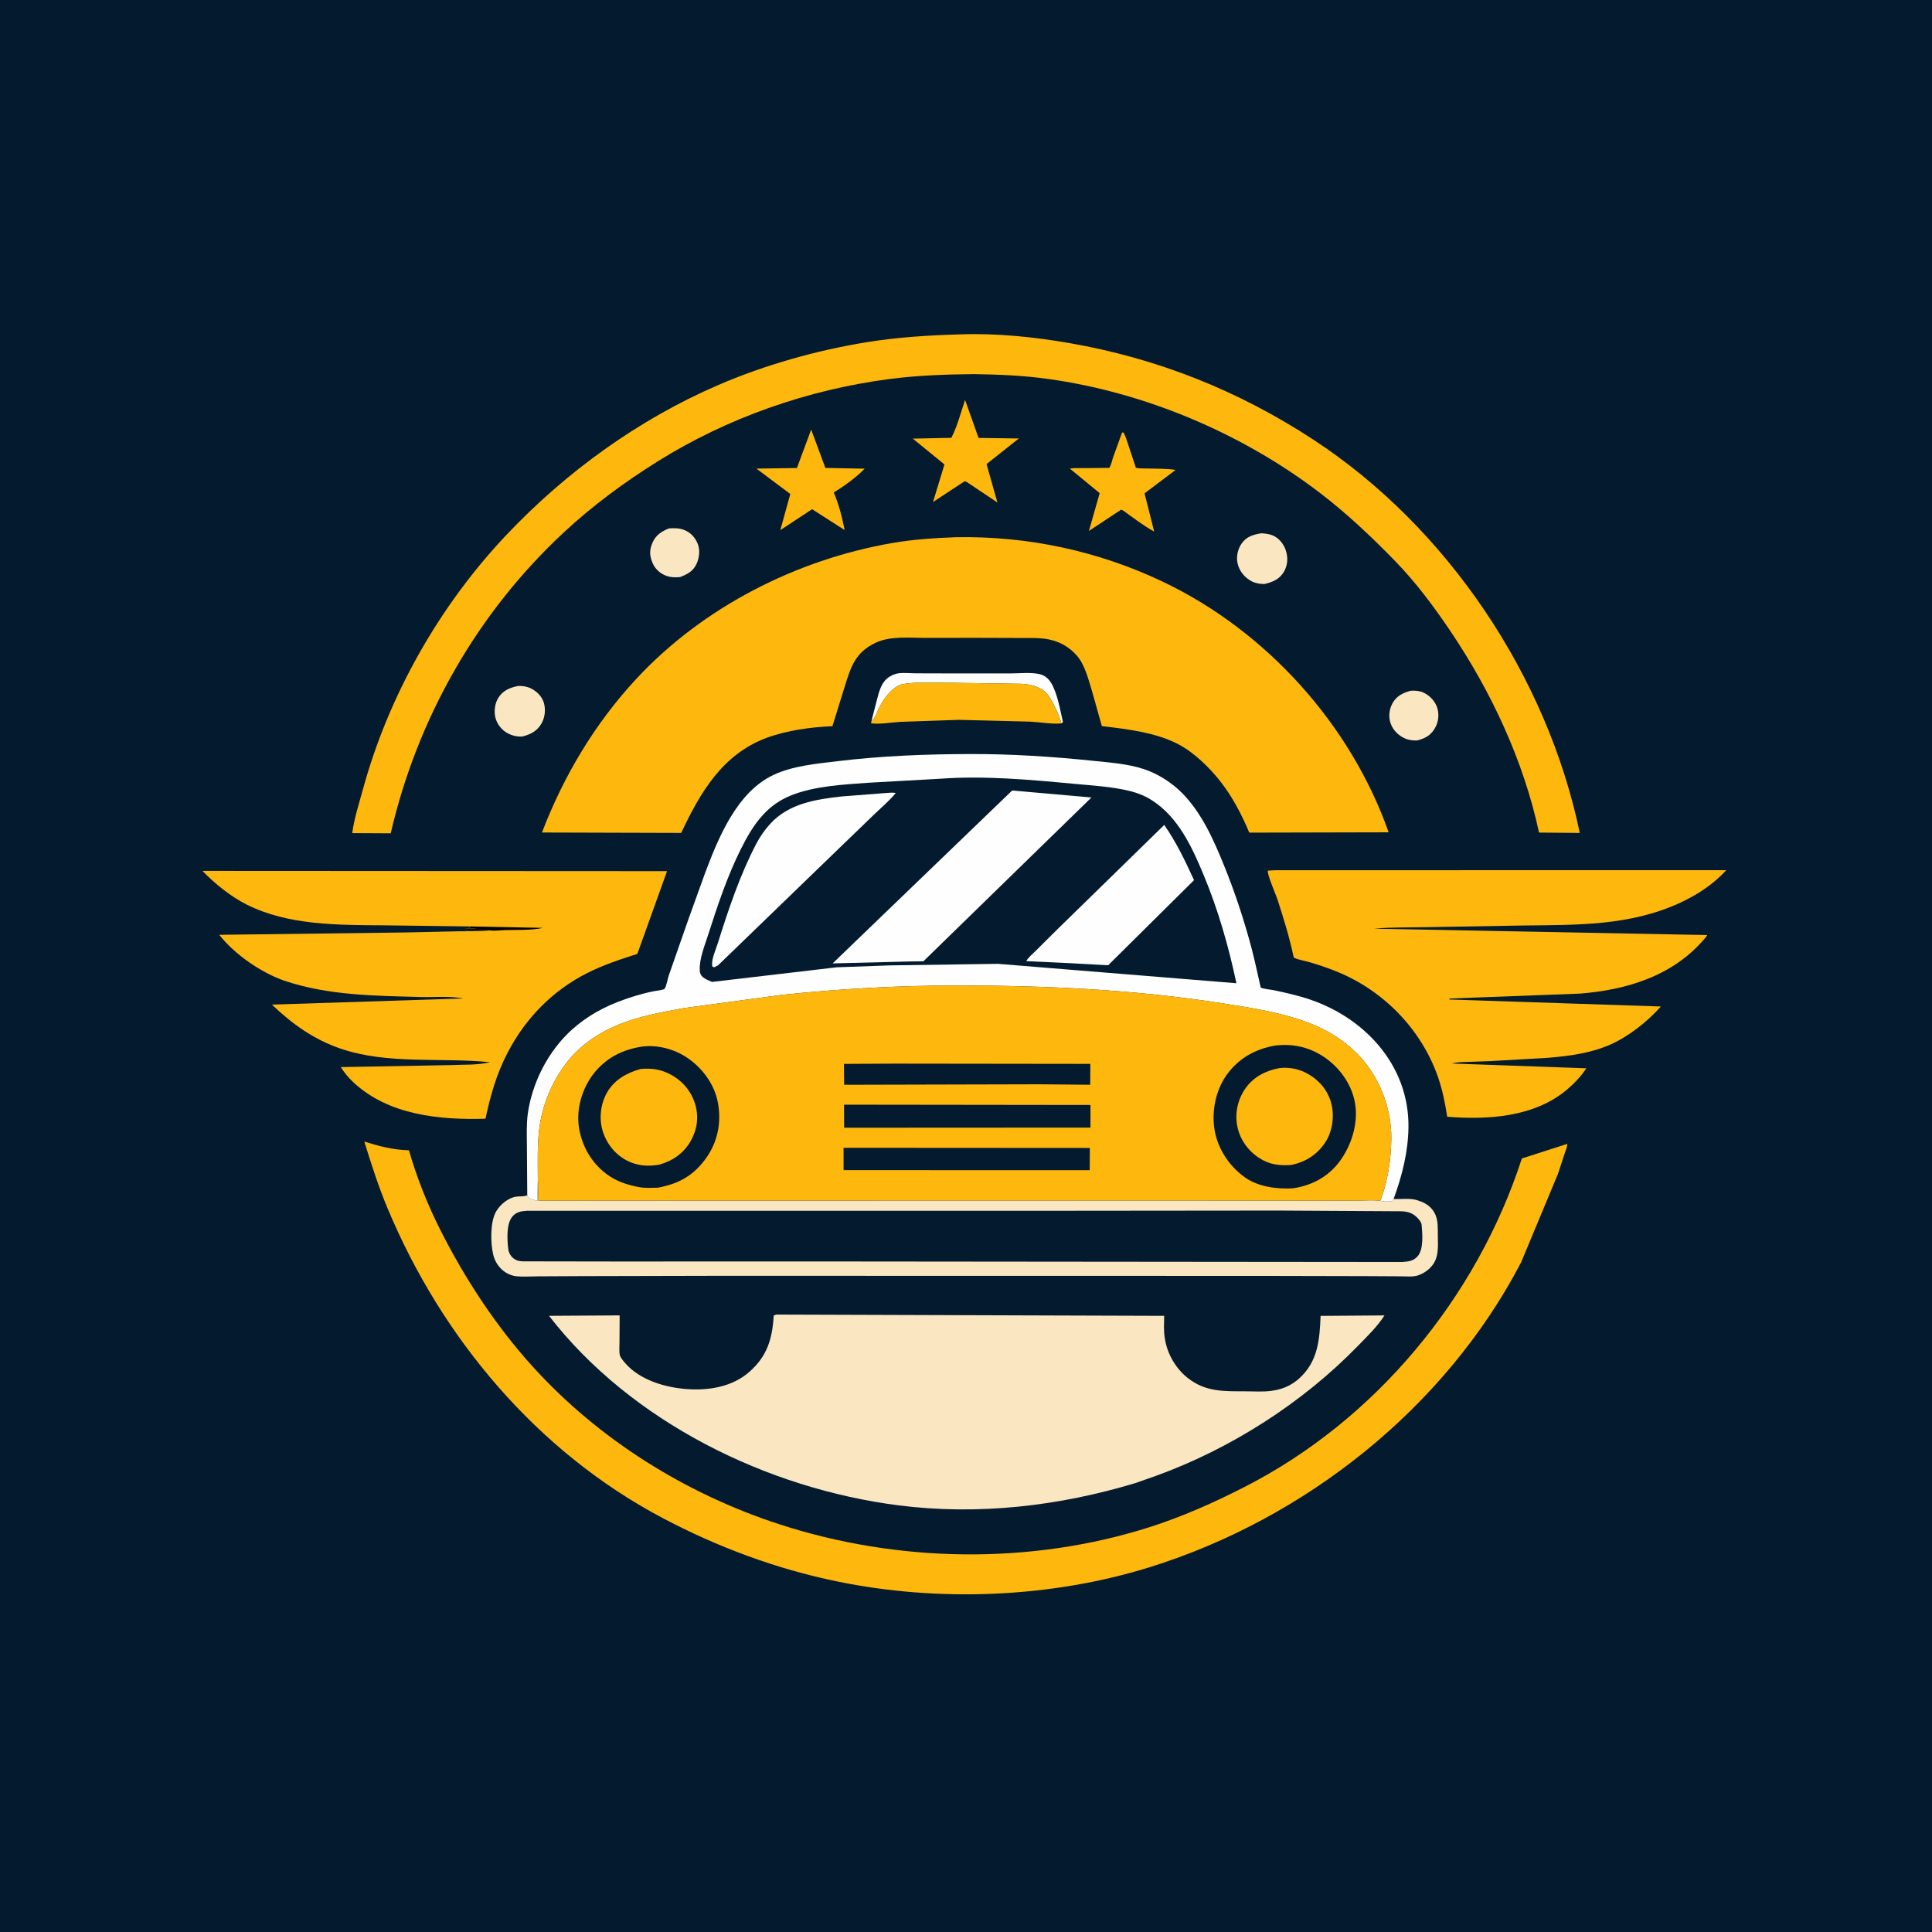
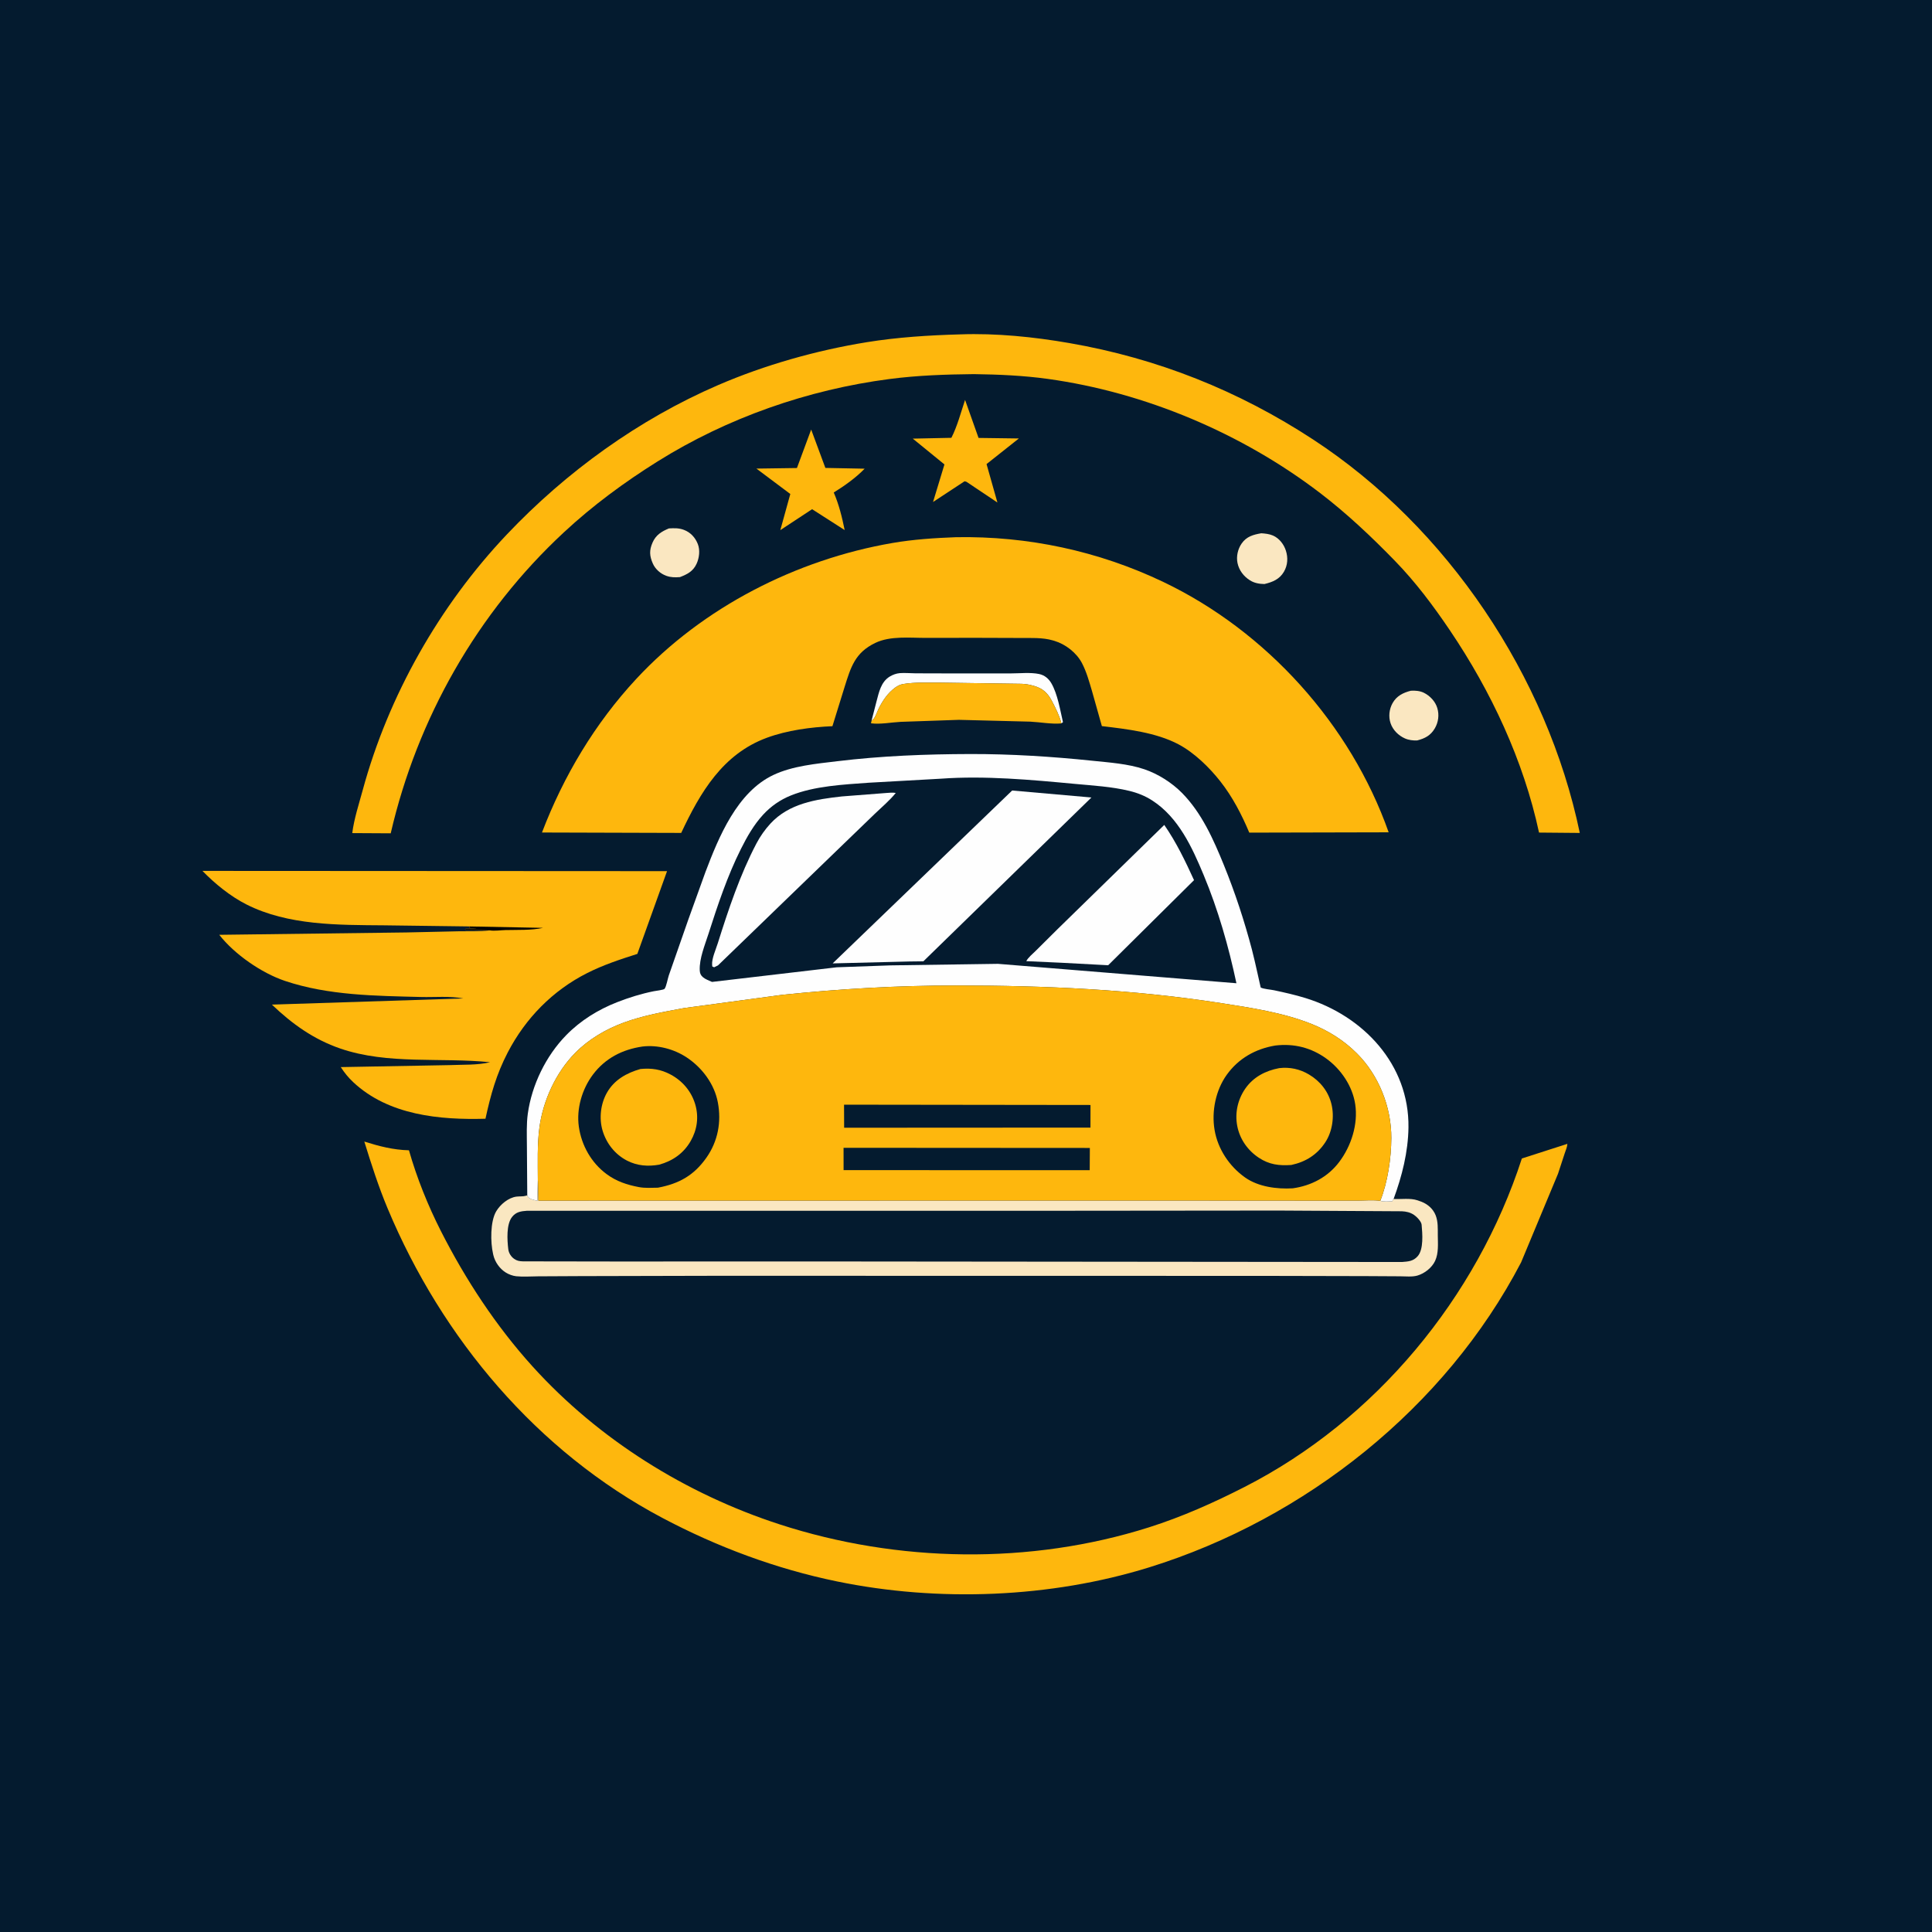
<svg xmlns="http://www.w3.org/2000/svg" version="1.1" style="display: block;" viewBox="0 0 2048 2048" width="1024" height="1024">
  <path transform="translate(0,0)" fill="rgb(4,27,47)" d="M -0 -0 L 2048 0 L 2048 2048 L -0 2048 L -0 -0 z" />
  <path transform="translate(0,0)" fill="rgb(250,231,193)" d="M 709.1 560.137 C 714.848 559.833 719.529 559.629 725.033 561.705 C 732.044 564.349 736.997 569.812 739.722 576.726 C 742.25 583.14 741.267 591.293 738.484 597.457 C 734.804 605.612 728.641 608.709 720.799 611.755 C 715.593 612.132 711.366 612.174 706.404 610.421 C 700.237 608.243 694.687 603.417 692.026 597.376 C 688.459 589.278 688.169 583.335 691.687 575.232 C 695.231 567.069 701.249 563.396 709.1 560.137 z" />
  <path transform="translate(0,0)" fill="rgb(250,231,193)" d="M 1495.59 732.203 C 1500.11 731.908 1505.24 732.323 1509.34 734.353 C 1515.87 737.583 1521.53 743.558 1523.62 750.618 C 1525.76 757.827 1524.78 765.595 1520.96 772.104 C 1516.51 779.692 1510.51 782.797 1502.27 784.89 C 1497.93 785.094 1493.21 784.521 1489.22 782.733 C 1482.33 779.654 1476.47 773.83 1474.05 766.624 C 1471.72 759.68 1472.6 751.789 1476.13 745.435 C 1480.44 737.695 1487.39 734.269 1495.59 732.203 z" />
-   <path transform="translate(0,0)" fill="rgb(250,231,193)" d="M 549.173 727.158 C 553.737 726.9 558.685 727.711 562.791 729.755 C 568.93 732.81 574.338 737.996 576.416 744.671 C 578.646 751.839 577.722 760.625 573.912 767.096 C 569.085 775.294 562.087 778.72 553.193 780.813 C 547.823 780.935 542.912 779.808 538.133 777.282 C 531.841 773.957 526.765 767.457 525.103 760.542 C 523.506 753.894 524.586 745.531 528.26 739.699 C 533.254 731.771 540.502 728.961 549.173 727.158 z" />
  <path transform="translate(0,0)" fill="rgb(250,231,193)" d="M 1337.01 565.284 C 1341.16 565.576 1345.58 566.012 1349.43 567.701 C 1356.04 570.596 1360.91 576.928 1363.09 583.697 C 1365.49 591.175 1365.06 599.079 1361.07 605.982 C 1356.39 614.085 1348.97 617.023 1340.34 619.103 C 1334.85 619.003 1329.7 618.121 1324.99 615.169 C 1318.39 611.027 1313.44 604.596 1311.82 596.88 C 1310.35 589.872 1312.11 582 1316.21 576.118 C 1321.41 568.671 1328.52 566.74 1337.01 565.284 z" />
  <path transform="translate(0,0)" fill="rgb(254,254,254)" d="M 923.934 763.704 L 929.064 743.816 C 931.701 734.006 933.735 723.016 943.07 717.234 C 946.196 715.298 950.163 713.837 953.838 713.551 C 959.217 713.132 965.038 713.72 970.465 713.748 L 1007.35 713.849 L 1071.19 713.849 C 1080.61 713.854 1092.53 712.537 1101.66 714.517 C 1107.35 715.75 1111.66 719.4 1114.51 724.325 C 1121.09 735.734 1123.8 752.604 1126.77 765.466 L 1125.15 766.846 C 1123.17 758.812 1118.77 750.163 1114.93 742.85 C 1110.73 734.846 1105.46 729.85 1096.7 727.272 L 1095 726.792 C 1090.97 725.609 1087.37 725.115 1083.18 724.88 L 997.93 723.65 C 984.709 723.765 970.028 722.92 957.047 725.164 C 954.245 725.648 951.275 727.178 949 728.828 C 941.186 734.493 935.82 742.484 931.5 750.988 C 929.804 754.326 927.857 761.007 924.902 763.19 L 923.934 763.704 z" />
-   <path transform="translate(0,0)" fill="rgb(254,183,13)" d="M 1189.45 458.5 L 1190.78 458.35 C 1193.22 462.161 1194.46 467.037 1195.95 471.302 L 1204.07 495.795 C 1207.66 496.866 1212.07 496.481 1215.84 496.607 C 1225.81 496.939 1236.38 496.572 1246.21 498.124 L 1213.26 522.973 L 1223.48 563.481 C 1212.13 557.363 1201.52 548.94 1190.99 541.5 L 1188.5 540.215 L 1154.29 562.83 L 1165.7 522.76 L 1134.09 496.737 C 1138.76 495.892 1144.06 496.295 1148.83 496.243 L 1175.84 495.963 C 1177.82 493.494 1178.82 488.098 1179.86 485 L 1189.45 458.5 z" />
  <path transform="translate(0,0)" fill="rgb(254,183,13)" d="M 1023.01 423.922 L 1037.3 464.217 L 1080.04 464.795 L 1045.78 491.941 L 1057.3 532.683 L 1024.5 510.73 L 1022.49 510.16 L 989.066 532.134 L 1001.15 492.318 L 967.598 464.96 L 1008.5 464.104 C 1014.76 451.935 1018.66 436.948 1023.01 423.922 z" />
  <path transform="translate(0,0)" fill="rgb(254,183,13)" d="M 859.877 455.364 L 874.93 496.016 L 916.575 496.826 C 907.25 506.452 895.183 515.044 883.809 522.064 C 889.347 534.852 892.611 548.272 895.378 561.886 L 860.865 539.773 L 827.168 561.951 L 837.763 523.65 L 801.82 496.727 L 844.78 496.121 L 859.877 455.364 z" />
  <path transform="translate(0,0)" fill="rgb(254,183,13)" d="M 923.934 763.704 L 924.902 763.19 C 927.857 761.007 929.804 754.326 931.5 750.988 C 935.82 742.484 941.186 734.493 949 728.828 C 951.275 727.178 954.245 725.648 957.047 725.164 C 970.028 722.92 984.709 723.765 997.93 723.65 L 1083.18 724.88 C 1087.37 725.115 1090.97 725.609 1095 726.792 L 1096.7 727.272 C 1105.46 729.85 1110.73 734.846 1114.93 742.85 C 1118.77 750.163 1123.17 758.812 1125.15 766.846 C 1114.83 767.807 1102.69 765.493 1092.2 764.975 L 1016.5 763.057 L 954.64 765.189 C 944.967 765.714 932.792 768.051 923.289 766.722 L 923.934 763.704 z" />
  <path transform="translate(0,0)" fill="rgb(254,183,13)" d="M 386.192 1210.11 C 402.116 1215.11 416.725 1218.9 433.511 1219.36 C 441.81 1248.54 453.618 1277.91 467.35 1304.95 C 493.432 1356.31 525.775 1405.64 564.493 1448.44 C 634.611 1525.95 727.156 1583.64 826.373 1615.87 C 951.699 1656.58 1092.08 1658.96 1218 1619.02 C 1253.12 1607.88 1286.58 1592.94 1319.35 1576.2 C 1458.04 1505.37 1565.3 1375.78 1613.24 1228.04 L 1661.48 1212.53 C 1661.36 1215.77 1659.69 1219.42 1658.67 1222.55 L 1651.55 1244.26 L 1612.42 1338.19 C 1532.09 1492.27 1383.5 1610.11 1218.33 1661.41 C 1113.58 1693.94 994.864 1698.5 887.333 1676.39 C 822.622 1663.08 760.315 1639.85 702 1608.96 C 569.272 1538.67 468.491 1418.68 410.924 1281.06 C 401.257 1257.95 393.58 1234.03 386.192 1210.11 z" />
-   <path transform="translate(0,0)" fill="rgb(254,183,13)" d="M 1351.91 922.484 L 1829.95 922.392 C 1816.48 937.253 1798.77 948.813 1780.63 957.14 C 1727.29 981.618 1671.97 980.346 1614.68 981.073 L 1511.41 982.85 C 1493.08 983.231 1474.79 982.767 1456.5 984.443 L 1809.67 991.199 C 1808.58 993.227 1809.12 992.462 1807.6 994.272 C 1773.98 1034.38 1724.93 1049.28 1674.75 1053.27 L 1536.5 1058.47 L 1536.33 1059.5 L 1760.61 1066.93 C 1746.43 1082.92 1726.1 1099.03 1706.38 1107.56 C 1685.25 1116.69 1663.21 1119.42 1640.5 1121.36 L 1581.63 1124.71 L 1555.88 1125.67 C 1550.39 1125.91 1544.51 1125.69 1539.25 1127.4 L 1681.58 1132.43 C 1676.18 1140.76 1668.6 1148.68 1661.01 1155.07 C 1626.31 1184.28 1577.25 1187.22 1534.08 1183.8 C 1531.87 1169.19 1529.06 1155.24 1524.17 1141.26 C 1506.59 1091.01 1466.41 1049.92 1417.13 1029.95 C 1407.72 1026.13 1398.03 1022.83 1388.28 1019.98 C 1382.88 1018.41 1376.49 1017.53 1371.45 1015.1 C 1367.08 994.245 1360.66 973.377 1354.06 953.146 C 1352.53 948.442 1342.79 926.156 1344 922.899 L 1351.91 922.484 z" />
  <path transform="translate(0,0)" fill="rgb(254,183,13)" d="M 497.823 982.065 L 406.964 980.884 C 358.404 980.488 305.453 981.139 261.107 958.689 C 244.31 950.186 227.72 936.725 214.622 923.194 L 707.093 923.455 L 675.607 1011.18 C 657.414 1016.96 639.509 1022.86 622.416 1031.5 C 585.799 1050.01 557.096 1079.35 538.238 1115.62 C 526.116 1138.93 520.158 1160.46 514.611 1185.91 C 466.069 1187.29 411.911 1182.22 374.5 1147.2 C 369.251 1142.29 365.127 1137.2 361.242 1131.17 L 476.827 1129.06 C 490.634 1128.44 506.133 1129.26 519.5 1125.99 C 467.327 1120.68 411.133 1128.81 360.75 1111.5 C 332.441 1101.77 309.629 1085.37 288.225 1064.93 L 490.893 1058.38 C 477.106 1055.64 460.659 1057.22 446.5 1056.86 C 398.246 1055.62 348.148 1055.29 302.063 1039.8 C 277.32 1031.48 248.47 1011.54 232.427 990.933 L 430.834 988.432 L 486.36 987.199 C 497.137 987.017 508.599 987.481 519.303 986.246 L 493.009 985.695 L 493.5 984.51 L 505.505 984.25 L 497.335 983.641 L 497.823 982.065 z" />
  <path transform="translate(0,0)" fill="rgb(0,0,2)" d="M 497.823 982.065 L 575.683 983.577 C 563.101 986.302 548.497 985.583 535.641 985.906 C 530.733 986.03 524.06 987.049 519.303 986.246 L 493.009 985.695 L 493.5 984.51 L 505.505 984.25 L 497.335 983.641 L 497.823 982.065 z" />
  <path transform="translate(0,0)" fill="rgb(254,183,13)" d="M 1017.78 354.458 C 1056.02 353.05 1095.85 357.124 1133.52 363.662 C 1227.04 379.9 1312.59 413.98 1392 465.915 C 1534.3 558.982 1640.09 717.057 1674.64 882.948 L 1631.43 882.566 C 1615.02 806.088 1580.56 732.699 1536.89 668.092 C 1519.23 641.964 1500.59 617.057 1478.56 594.405 C 1453.76 568.911 1427.67 544.266 1399.39 522.64 C 1316.7 459.402 1213.9 415.943 1110.77 401.657 C 1084.75 398.053 1058.61 396.951 1032.38 396.581 C 1002.34 396.89 972.701 397.89 942.861 401.778 C 856.442 413.038 771.003 442.872 697.022 489.175 C 661.635 511.323 628.5 535.755 597.873 564.174 C 506.02 649.402 442.365 761.412 414.176 883.348 L 373.41 883.121 C 375.329 867.94 380.463 852.369 384.469 837.625 C 411.688 737.453 465.789 642.007 537.216 566.618 C 600.166 500.178 676.869 444.692 761.063 408.29 C 810.608 386.869 865.532 371.377 918.796 362.745 C 951.398 357.461 984.803 355.361 1017.78 354.458 z" />
  <path transform="translate(0,0)" fill="rgb(250,231,193)" d="M 570.128 1250.73 L 570.27 1252.06 L 570.719 1272.69 L 1203.36 1272.58 L 1388.03 1272.69 L 1439.37 1272.67 C 1446.99 1272.66 1455.73 1271.81 1463.17 1272.93 C 1467.28 1274.04 1471.54 1273.57 1475.75 1273.42 L 1477.27 1270.97 C 1485.35 1271.4 1494.96 1269.79 1502.66 1272.4 L 1504 1272.89 L 1506.96 1273.94 C 1513.66 1276.63 1519.17 1281.51 1521.86 1288.28 C 1524.51 1294.97 1524.08 1302.42 1524.13 1309.5 C 1524.2 1318.46 1525.13 1328.31 1521.26 1336.63 C 1517.88 1343.88 1510.12 1349.92 1502.52 1352.15 C 1497.04 1353.76 1489.84 1352.95 1484.13 1352.93 L 1448.1 1352.73 L 1339.49 1352.49 L 760.875 1352.39 L 615.533 1352.73 L 570.175 1352.96 C 562.723 1352.99 554.596 1353.64 547.229 1352.88 C 543.555 1352.5 539.297 1350.91 536.186 1348.97 C 529.7 1344.92 524.75 1337.91 522.976 1330.51 L 522.642 1329.02 C 519.879 1317.01 519.579 1294.91 525.984 1284.07 C 530.281 1276.8 538.901 1269.55 547.5 1268.46 C 550.839 1268.04 554.434 1268.5 557.653 1267.51 L 558.923 1267.09 L 559.365 1268.24 C 561.316 1271.41 566.174 1271.9 569.592 1272.88 L 570.128 1250.73 z" />
  <path transform="translate(0,0)" fill="rgb(4,27,47)" d="M 558.545 1283.47 L 1119.97 1283.46 L 1355.3 1283.24 L 1486 1284 C 1490.79 1284.23 1494.99 1285.18 1499 1287.91 C 1501.79 1289.81 1506.67 1294.78 1506.98 1298.23 C 1507.82 1307.72 1509.26 1324.36 1502.77 1331.68 C 1498.04 1337.02 1492.85 1337.23 1486.22 1337.77 L 855.085 1337.18 L 656.786 1337.25 L 554.327 1337.09 C 550.584 1336.94 548.05 1336.59 544.954 1334.39 C 541.634 1332.03 539.274 1328.22 538.792 1324.16 C 537.658 1314.59 536.569 1297.89 542.844 1289.98 C 547.06 1284.66 552.193 1283.94 558.545 1283.47 z" />
-   <path transform="translate(0,0)" fill="rgb(250,231,193)" d="M 822.958 1393.5 L 1234.07 1394.85 C 1233.97 1402.41 1233.46 1410.37 1234.62 1417.85 L 1234.9 1419.5 C 1237.4 1435.2 1246.29 1450.56 1258.78 1460.5 C 1277.97 1475.76 1297.32 1474.77 1320.53 1474.86 C 1329.3 1474.89 1338.71 1475.56 1347.39 1474.4 L 1349 1474.16 C 1359.59 1472.67 1369.05 1468.53 1377.07 1461.34 C 1397.11 1443.38 1398.89 1420.06 1399.89 1394.9 L 1467.59 1394.4 C 1460.15 1406.19 1448.88 1417 1439.18 1426.98 C 1380.51 1487.28 1304.49 1535.77 1225.53 1564.4 L 1203.43 1572.16 C 1122.54 1596.54 1037.11 1606.45 952.958 1595.79 C 813.45 1578.12 669.097 1507.41 581.99 1394.83 L 656.847 1394.37 L 656.691 1422.84 C 656.694 1426.92 656.146 1432.66 657.056 1436.54 C 657.626 1438.97 661.077 1443.1 662.733 1445 C 678.457 1463.04 705.116 1470.83 728.25 1472.5 C 751.524 1474.18 776.332 1470.09 794.354 1454.24 C 813.312 1437.57 818.772 1419.05 820.176 1394.5 L 822.958 1393.5 z" />
  <path transform="translate(0,0)" fill="rgb(254,183,13)" d="M 1013.52 569.444 C 1089.63 568.14 1164.23 584 1233.05 616.839 C 1342.39 669.019 1431.71 767.959 1472.03 882.282 L 1324.28 882.627 C 1316.3 863.538 1306.47 844.666 1293.65 828.35 C 1281.96 813.463 1265.96 797.846 1249.16 788.959 C 1225.46 776.415 1194.37 772.813 1168.03 769.709 L 1157.61 732.715 C 1154.65 722.765 1151.8 712.247 1146.97 703 C 1141.19 691.939 1129.62 682.923 1117.72 679.344 L 1116 678.849 C 1105.17 675.63 1092.26 676.363 1081.01 676.271 L 1033.5 676.115 L 981.769 676.192 C 964.43 676.233 943.905 673.854 927.963 681.463 C 906.29 691.808 901.869 707.295 895.236 728.416 L 882.402 769.799 C 859.575 770.762 834.491 774.135 813 782.029 C 766.16 799.235 742.308 839.89 722.109 882.928 L 574.522 882.493 C 597.438 822.5 630.724 766.768 674.46 719.683 C 745.08 643.656 844.083 593.197 945.977 575.599 C 968.242 571.754 990.975 570.296 1013.52 569.444 z" />
  <path transform="translate(0,0)" fill="rgb(254,254,254)" d="M 558.923 1267.09 L 558.538 1214.29 C 558.491 1203.26 557.976 1191.59 559.488 1180.64 C 563.711 1150.06 578.729 1119.25 600.263 1097.26 C 615.485 1081.71 634.049 1070.24 654.258 1062.33 C 666.757 1057.44 679.867 1053.38 693.037 1050.74 C 694.752 1050.39 703.531 1049.36 704.463 1048.19 C 706.368 1045.81 707.807 1037.3 708.945 1034.04 L 729.74 974.497 L 747.736 924.561 C 761.891 887.2 781.412 839.537 819.962 821.434 C 840.47 811.804 865.27 809.619 887.531 806.925 C 934.398 801.253 981.192 799.42 1028.38 799.306 C 1071.32 799.203 1114.88 801.951 1157.59 806.384 C 1175.8 808.274 1195.77 809.583 1213.13 815.476 C 1227.6 820.389 1242.17 829.624 1252.92 840.5 C 1273.85 861.666 1286.35 889.915 1297.41 917.129 C 1309.28 946.351 1319.03 976.032 1327.08 1006.54 C 1330.58 1019.84 1336.24 1046.7 1336.38 1046.78 C 1339.24 1048.42 1347.11 1048.98 1350.61 1049.73 C 1361.78 1052.11 1372.82 1054.58 1383.74 1057.94 C 1445.15 1076.83 1493.94 1128.4 1493.03 1195.19 C 1492.67 1221.19 1486.21 1246.71 1477.27 1270.97 L 1475.75 1273.42 C 1471.54 1273.57 1467.28 1274.04 1463.17 1272.93 C 1471.05 1252.95 1474.75 1227.87 1474.85 1206.46 C 1475.01 1173.6 1461.58 1139.72 1438.28 1116.54 C 1424.47 1102.8 1408.36 1092.67 1390.33 1085.44 C 1360.29 1073.4 1326.01 1068.24 1294.15 1063.3 C 1200.7 1048.8 1108.01 1044.68 1013.6 1044.67 C 951.672 1044.66 890.289 1048.18 828.717 1054.61 L 724.886 1068.64 C 703.368 1072.64 681.601 1076.46 661 1084.06 C 642.097 1091.03 623.956 1101.69 609.744 1116.08 C 589.358 1136.72 575.598 1166.62 571.801 1195.32 C 569.391 1213.55 570.123 1232.37 570.128 1250.73 L 569.592 1272.88 C 566.174 1271.9 561.316 1271.41 559.365 1268.24 L 558.923 1267.09 z" />
  <path transform="translate(0,0)" fill="rgb(4,27,47)" d="M 997.406 825.444 C 1043.98 822.067 1093.12 826.613 1139.5 830.959 C 1158.5 832.739 1178.56 833.855 1197.1 838.368 C 1205.92 840.515 1213.93 843.683 1221.57 848.642 C 1249.24 866.585 1263.65 898.119 1275.87 927.414 C 1291.28 964.374 1302.35 1003.15 1310.66 1042.28 L 1057.93 1021.71 L 943.725 1023.34 L 886.951 1025.37 L 754.774 1040.88 C 751.632 1039.48 747.792 1038.11 745.158 1035.88 C 742.717 1033.81 741.877 1031.65 741.751 1028.53 C 741.249 1016.08 747.197 1001.82 750.979 990 C 760.638 959.823 771.162 928.3 785.391 899.941 C 791.903 886.963 799.087 874.287 808.986 863.556 C 817.249 854.596 826.993 847.831 838.327 843.25 C 863.31 833.152 894.095 831.671 920.756 829.73 L 997.406 825.444 z" />
  <path transform="translate(0,0)" fill="rgb(254,254,254)" d="M 1234.17 874.458 C 1246.98 892.931 1256.4 912.637 1265.72 932.998 L 1174.71 1023.2 L 1125.55 1020.58 L 1087.91 1018.85 C 1089.81 1015 1094.8 1011.05 1097.9 1007.93 L 1120.68 985.295 L 1234.17 874.458 z" />
  <path transform="translate(0,0)" fill="rgb(254,254,254)" d="M 939.759 840.576 C 943.06 840.341 946.263 839.964 949.545 840.568 C 943.083 848.601 934.669 855.597 927.23 862.769 L 886.505 902.092 L 761.079 1023.38 L 757 1025.36 L 755.052 1024.5 L 754.87 1022.6 C 754.442 1016.13 758.804 1006.48 760.839 1000.03 C 772.131 964.216 784.403 927.286 801.921 893.992 C 805.889 886.45 810.915 879.32 816.689 873.051 C 836.373 851.677 864.96 847.254 892.504 844.245 L 939.759 840.576 z" />
  <path transform="translate(0,0)" fill="rgb(254,254,254)" d="M 1072.92 837.973 L 1156.97 845.37 L 978.813 1019.03 L 963.75 1019.21 L 882.639 1021.24 L 1072.92 837.973 z" />
  <path transform="translate(0,0)" fill="rgb(254,183,13)" d="M 570.128 1250.73 C 570.123 1232.37 569.391 1213.55 571.801 1195.32 C 575.598 1166.62 589.358 1136.72 609.744 1116.08 C 623.956 1101.69 642.097 1091.03 661 1084.06 C 681.601 1076.46 703.368 1072.64 724.886 1068.64 L 828.717 1054.61 C 890.289 1048.18 951.672 1044.66 1013.6 1044.67 C 1108.01 1044.68 1200.7 1048.8 1294.15 1063.3 C 1326.01 1068.24 1360.29 1073.4 1390.33 1085.44 C 1408.36 1092.67 1424.47 1102.8 1438.28 1116.54 C 1461.58 1139.72 1475.01 1173.6 1474.85 1206.46 C 1474.75 1227.87 1471.05 1252.95 1463.17 1272.93 C 1455.73 1271.81 1446.99 1272.66 1439.37 1272.67 L 1388.03 1272.69 L 1203.36 1272.58 L 570.719 1272.69 L 570.27 1252.06 L 570.128 1250.73 z" />
-   <path transform="translate(0,0)" fill="rgb(4,27,47)" d="M 947.764 1127.5 L 1155.8 1127.76 L 1155.67 1149.88 L 1101.75 1149.39 L 894.789 1149.91 L 894.648 1127.78 L 947.764 1127.5 z" />
  <path transform="translate(0,0)" fill="rgb(4,27,47)" d="M 894.206 1216.71 L 1155.29 1216.87 L 1155.14 1240.45 L 894.24 1240.38 L 894.206 1216.71 z" />
  <path transform="translate(0,0)" fill="rgb(4,27,47)" d="M 894.724 1171 L 1155.97 1171.32 L 1155.93 1195.3 L 894.819 1195.44 L 894.724 1171 z" />
  <path transform="translate(0,0)" fill="rgb(4,27,47)" d="M 681.124 1109.35 C 697.169 1107.47 714.388 1111.98 727.819 1120.85 C 744.211 1131.66 757.266 1149.05 760.955 1168.59 C 764.876 1189.35 761.021 1209.86 748.794 1227.24 C 735.565 1246.04 719.701 1254.83 697.407 1259 C 690.825 1259.09 683.8 1259.6 677.322 1258.38 C 664.719 1256.01 653.557 1252.34 643.135 1244.68 C 626.858 1232.71 616.438 1214.26 613.597 1194.36 C 610.874 1175.29 617.032 1154.41 628.542 1139.1 C 641.614 1121.71 659.821 1112.45 681.124 1109.35 z" />
  <path transform="translate(0,0)" fill="rgb(254,183,13)" d="M 678.88 1133.19 C 690.536 1132.05 700.471 1133.48 710.883 1139.05 C 723.467 1145.78 732.859 1156.83 736.948 1170.58 C 740.916 1183.92 739.062 1197.51 732.144 1209.55 C 724.676 1222.55 713.128 1230.63 698.753 1234.6 C 687.018 1236.69 675.452 1235.86 664.699 1230.31 C 651.942 1223.72 642.808 1212.11 638.744 1198.45 C 634.887 1185.48 636.675 1170.26 643.27 1158.5 C 651.007 1144.71 664.194 1137.38 678.88 1133.19 z" />
  <path transform="translate(0,0)" fill="rgb(4,27,47)" d="M 1351.81 1108.31 C 1371.53 1105.93 1389.89 1110.49 1406 1122.17 C 1421.53 1133.42 1433.65 1151.28 1436.57 1170.44 C 1439.82 1191.77 1432.32 1215.02 1419.45 1231.96 C 1407.41 1247.82 1389.86 1256.95 1370.36 1259.67 C 1353.59 1260.65 1333.95 1258.11 1319.93 1248.24 C 1303.21 1236.46 1290.93 1218.07 1287.5 1197.81 C 1284.17 1178.12 1288.64 1155.77 1300.36 1139.39 C 1312.87 1121.93 1330.87 1111.82 1351.81 1108.31 z" />
  <path transform="translate(0,0)" fill="rgb(254,183,13)" d="M 1356 1132.26 C 1367.25 1130.96 1377.8 1133.2 1387.59 1139.01 C 1399.43 1146.04 1408.2 1157.06 1411.43 1170.53 C 1414.58 1183.68 1412.43 1199.31 1404.95 1210.76 C 1396.31 1224.01 1384.14 1231.63 1368.84 1234.92 C 1355.89 1235.82 1345.45 1234.56 1334.43 1227.28 C 1322.59 1219.46 1314.2 1207.5 1311.52 1193.5 C 1308.9 1179.77 1312.04 1165.66 1319.93 1154.16 C 1328.5 1141.7 1341.47 1135.01 1356 1132.26 z" />
</svg>